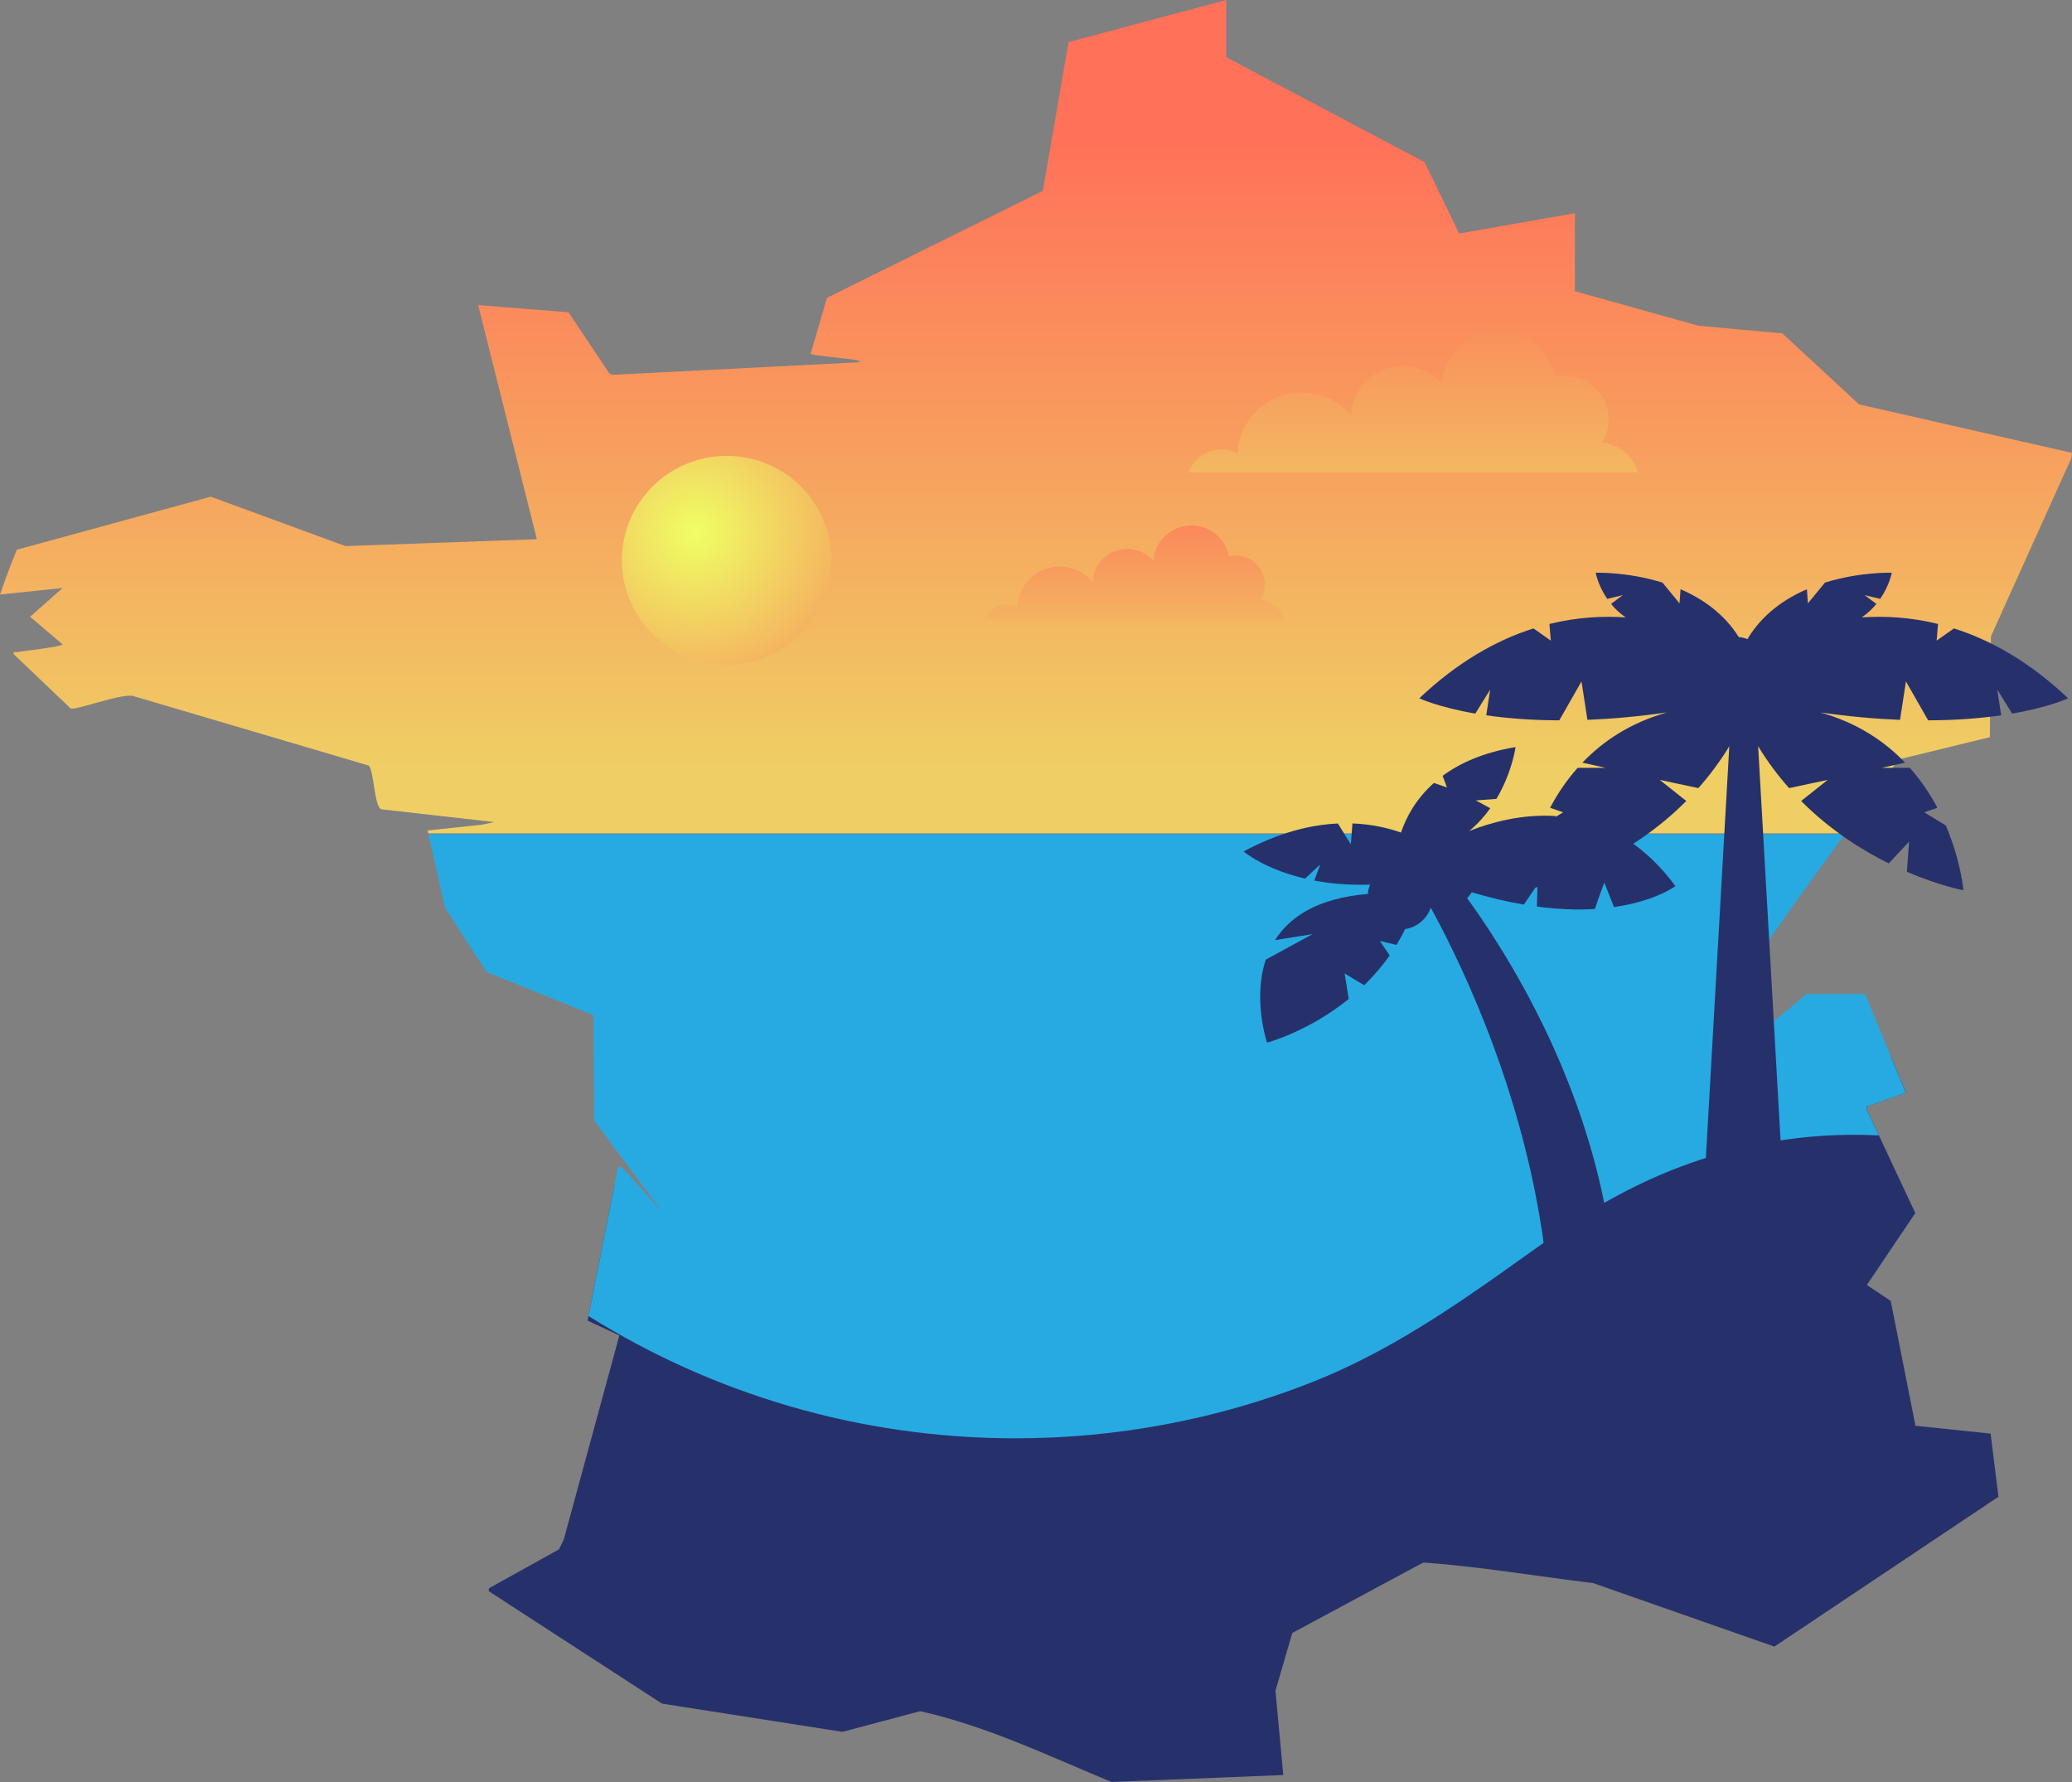
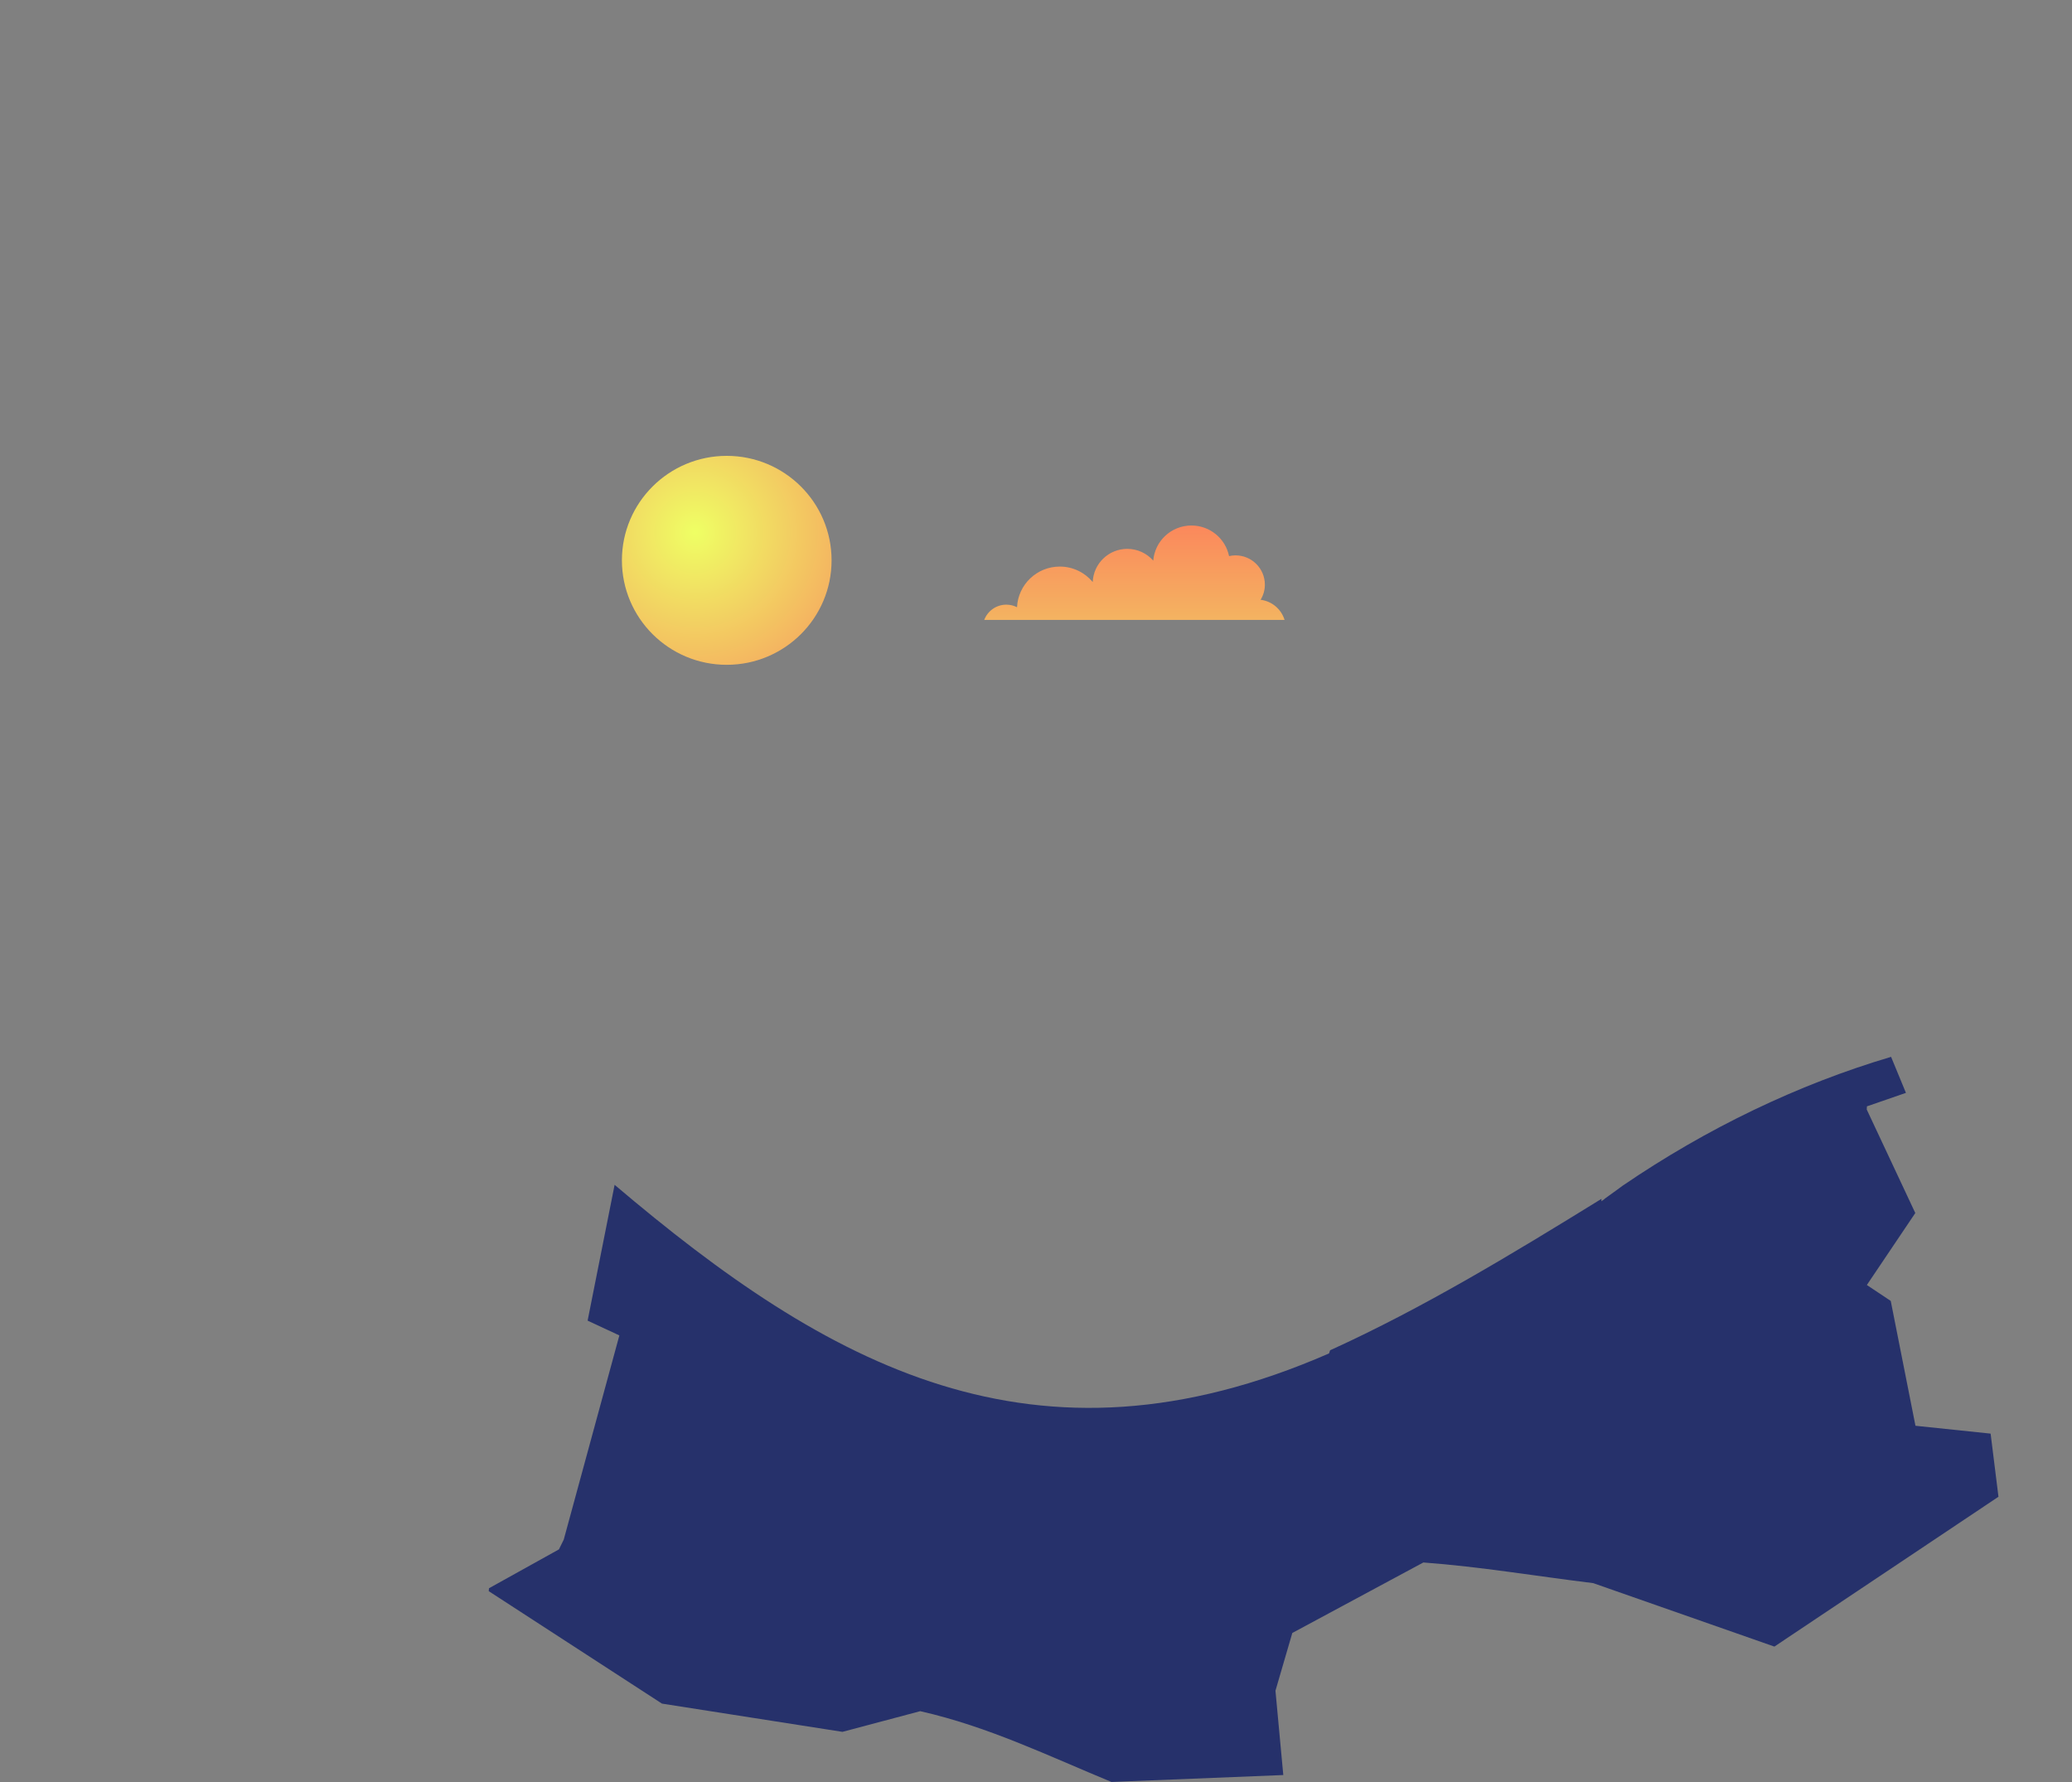
<svg xmlns="http://www.w3.org/2000/svg" width="100" height="86" viewBox="0 0 100 86" fill="none">
  <rect x="0" y="0" width="100" height="86" fill="#808080" stroke="none" />
  <g clip-path="url(#clip0_30_135)">
    <path d="M77.454 57.847L77.405 57.891C77.382 57.901 77.368 57.923 77.345 57.933C77.325 57.946 77.306 57.959 77.288 57.972C77.288 57.935 77.289 57.896 77.291 57.857C72.963 60.527 68.709 63.112 64.194 65.165C64.176 65.215 64.158 65.267 64.142 65.317C49.919 71.522 39.938 65.901 29.663 57.18L28.36 63.734L29.892 64.448L27.208 74.302L26.975 74.774L23.599 76.65L23.588 76.79L31.948 82.217L40.66 83.58L44.412 82.582C47.705 83.326 50.605 84.746 53.643 85.998L61.935 85.664L61.557 81.595L62.37 78.808L68.694 75.406C71.426 75.606 74.166 76.07 76.895 76.403L85.636 79.465L96.451 72.234L96.072 69.187L92.445 68.808L91.252 62.783L90.099 62.015L92.437 58.541L90.094 53.546L90.103 53.393L91.985 52.742L91.268 51.004C86.756 52.342 82.376 54.452 78.313 57.222C78.028 57.43 77.744 57.641 77.456 57.844L77.454 57.847Z" fill="#26316B" />
-     <path d="M20.678 40.258L21.485 43.823L23.493 46.914L28.647 48.996L28.68 54.079L31.962 58.5L30.075 56.384L29.84 56.282L28.403 63.513C34.38 67.252 41.441 69.414 49.017 69.414C53.866 69.414 58.706 68.514 63.219 66.745C67.739 64.975 71.371 62.186 75.293 59.415C79.478 56.459 84.321 54.766 89.478 54.766C89.879 54.766 90.28 54.777 90.676 54.795L90.091 53.549L90.099 53.397L91.982 52.745L90.013 47.973L87.18 47.976L84.427 50.294L84.029 47.37C85.601 44.963 87.32 42.611 89.033 40.256H20.678V40.258Z" fill="url(#paint0_linear_30_135)" />
-     <path d="M96.035 35.574L96.087 30.711L99.963 22.123L99.999 21.857L89.72 19.515L86.019 16.089L81.97 15.719L76.01 14.055V10.29L70.423 11.268L68.751 7.823L59.179 2.76V0L51.569 2.034L50.33 9.212L39.911 14.375L39.122 17.08C39.196 17.148 40.971 17.314 41.266 17.367C41.342 17.382 41.502 17.392 41.482 17.483L29.566 18.088L29.407 18.022L27.435 15.069L23.078 14.726L25.91 26.022L16.672 26.355L10.17 23.97L0.812 26.53C0.521 27.243 0.25 27.963 0.002 28.691L3.021 28.377L1.453 29.764L3.019 31.099C2.961 31.216 1.168 31.41 0.853 31.468C0.744 31.488 0.627 31.411 0.661 31.57L3.409 34.191C3.696 34.281 5.756 33.484 6.403 33.583L17.807 36.95C18.058 37.265 18.061 38.956 18.41 39.057L23.862 39.674L23.262 39.799L20.638 40.079L20.669 40.215H89.068C89.931 39.029 90.791 37.844 91.629 36.65L96.037 35.576L96.035 35.574Z" fill="url(#paint1_linear_30_135)" />
-     <path d="M76.179 39.539L75.715 40.644L75.074 39.383C73.436 39.276 71.94 39.697 70.909 40.105C71.315 39.767 71.65 39.392 71.925 39.007L71.227 38.628L72.22 38.555C72.986 37.275 73.143 36.055 73.143 36.055C71.594 36.313 70.46 36.825 69.625 37.442L69.834 38.003L69.205 37.785C68.334 38.558 67.866 39.442 67.615 40.179C67.004 39.962 66.213 39.775 65.273 39.739L65.195 40.746L64.569 39.742C63.275 39.803 61.741 40.165 60.02 41.092C60.02 41.092 60.998 41.937 62.984 42.401L63.72 41.718L63.431 42.496C64.199 42.642 65.095 42.725 66.126 42.692C66.067 42.834 66.026 42.985 66.011 43.142C63.573 43.347 62.236 44.261 61.534 45.371L63.346 45.082L61.089 46.313C60.448 48.239 61.151 50.318 61.151 50.318C61.151 50.318 63.138 49.795 65.094 48.21L64.897 46.98L65.839 47.549C66.271 47.128 66.689 46.651 67.068 46.108L66.595 45.411L67.398 45.601C67.547 45.358 67.687 45.104 67.817 44.838C68.411 44.744 68.872 44.331 69.051 43.803C69.361 44.367 69.725 45.06 70.114 45.868C70.619 46.909 71.169 48.137 71.713 49.521C72.168 50.681 72.615 51.948 73.024 53.304C73.431 54.652 73.799 56.088 74.098 57.592C74.346 58.836 74.544 60.129 74.678 61.456C74.678 61.456 74.978 61.702 76.188 61.508C77.397 61.317 77.86 60.95 77.86 60.95C77.718 59.533 77.474 58.162 77.156 56.848C76.781 55.295 76.303 53.82 75.77 52.448C75.254 51.114 74.685 49.873 74.109 48.746C73.392 47.346 72.667 46.123 72.013 45.109C71.568 44.42 71.157 43.828 70.807 43.345C70.892 43.259 70.965 43.163 71.027 43.061C71.933 43.332 72.773 43.524 73.547 43.655L74.204 42.686L74.174 43.751C75.24 43.893 76.169 43.917 76.972 43.868C77.147 43.339 77.428 42.593 77.428 42.593L77.896 43.776C79.914 43.486 80.859 42.762 80.859 42.762C79.418 40.81 77.767 39.887 76.178 39.539H76.179Z" fill="#26316B" />
-     <path d="M99.814 33.7C97.95 31.933 96.075 30.89 94.303 30.328L93.467 30.916L93.534 30.112C92.223 29.79 90.98 29.719 89.855 29.795C90.14 29.599 90.373 29.373 90.559 29.145L89.99 28.72L90.743 28.902C91.193 28.25 91.301 27.641 91.301 27.641C91.301 27.641 89.778 27.586 88.078 28.116L87.255 29.118L87.205 28.437C86.114 28.908 85.045 29.657 84.334 30.845C84.207 30.789 84.067 30.755 83.92 30.749C83.21 29.616 82.169 28.895 81.108 28.437L81.058 29.118L80.235 28.116C78.533 27.586 77.012 27.641 77.012 27.641C77.012 27.641 77.12 28.25 77.57 28.902L78.323 28.72L77.754 29.145C77.94 29.373 78.171 29.599 78.458 29.795C77.333 29.719 76.09 29.79 74.779 30.112L74.846 30.916L74.01 30.328C72.238 30.89 70.365 31.933 68.499 33.7C68.499 33.7 69.385 34.124 71.203 34.438C71.472 33.999 71.918 33.283 71.918 33.283L71.731 34.52C72.689 34.66 73.862 34.761 75.255 34.764L76.328 32.885L76.613 34.741C77.765 34.694 79.045 34.584 80.453 34.382C78.676 34.883 77.353 35.778 76.37 36.806L77.496 37.057H76.14C75.588 37.676 75.154 38.337 74.81 38.984L75.441 39.202L74.403 39.838C73.671 41.549 73.553 42.965 73.553 42.965C73.553 42.965 74.696 42.752 76.282 42.073L76.176 40.618L77.157 41.669C78.484 41.01 80.002 40.045 81.385 38.656L80.103 37.637L81.966 38.035C82.5 37.434 83.004 36.764 83.46 36.015C83.431 36.523 83.402 37.066 83.368 37.637C83.289 39.028 83.2 40.582 83.108 42.205C83.012 43.872 82.914 45.61 82.817 47.31C82.724 48.94 82.632 50.536 82.551 52.006C82.455 53.676 82.368 55.183 82.3 56.394C82.197 58.226 82.13 59.376 82.13 59.376C82.13 59.376 83.245 59.881 84.156 59.881C85.068 59.881 86.183 59.376 86.183 59.376C86.183 59.376 86.117 58.224 86.013 56.394C85.945 55.183 85.858 53.676 85.762 52.006C85.68 50.535 85.589 48.938 85.496 47.31C85.398 45.61 85.301 43.872 85.205 42.205C85.113 40.582 85.025 39.028 84.945 37.637C84.911 37.066 84.882 36.523 84.853 36.015C85.309 36.764 85.813 37.434 86.347 38.035L88.21 37.637L86.927 38.656C88.311 40.045 89.827 41.01 91.156 41.669L92.137 40.618L92.031 42.073C93.617 42.754 94.76 42.965 94.76 42.965C94.76 42.965 94.641 41.549 93.91 39.838L92.872 39.202L93.503 38.984C93.159 38.337 92.724 37.676 92.173 37.057H90.817L91.943 36.806C90.96 35.778 89.636 34.883 87.86 34.384C89.268 34.584 90.548 34.694 91.7 34.741L91.985 32.885L93.058 34.764C94.451 34.761 95.624 34.66 96.582 34.52L96.394 33.283C96.394 33.283 96.841 33.997 97.11 34.438C98.927 34.124 99.814 33.7 99.814 33.7Z" fill="#26316B" />
    <path d="M60.839 28.947C60.97 28.733 61.046 28.483 61.046 28.215C61.046 27.435 60.412 26.802 59.628 26.802C59.521 26.802 59.418 26.815 59.317 26.837C59.146 25.996 58.398 25.361 57.503 25.361C56.531 25.361 55.736 26.106 55.659 27.055C55.353 26.709 54.906 26.488 54.406 26.488C53.506 26.488 52.773 27.198 52.738 28.088C52.359 27.633 51.786 27.343 51.148 27.343C50.039 27.343 49.136 28.213 49.084 29.305C48.929 29.225 48.753 29.181 48.567 29.181C48.078 29.181 47.664 29.488 47.501 29.917H61.997C61.839 29.401 61.39 29.012 60.839 28.946V28.947Z" fill="url(#paint2_linear_30_135)" />
-     <path d="M77.329 21.342C77.524 21.022 77.638 20.647 77.638 20.246C77.638 19.078 76.688 18.131 75.516 18.131C75.356 18.131 75.2 18.15 75.05 18.183C74.794 16.922 73.676 15.974 72.334 15.974C70.88 15.974 69.69 17.09 69.575 18.509C69.117 17.991 68.447 17.661 67.698 17.661C66.35 17.661 65.255 18.725 65.203 20.056C64.636 19.375 63.778 18.94 62.822 18.94C61.162 18.94 59.811 20.242 59.733 21.878C59.5 21.759 59.237 21.693 58.958 21.693C58.227 21.693 57.607 22.153 57.361 22.796H79.058C78.822 22.024 78.152 21.441 77.325 21.342H77.329Z" fill="url(#paint3_linear_30_135)" />
    <path d="M35.074 32.084C37.868 32.084 40.134 29.826 40.134 27.042C40.134 24.257 37.868 22 35.074 22C32.28 22 30.015 24.257 30.015 27.042C30.015 29.826 32.28 32.084 35.074 32.084Z" fill="url(#paint4_radial_30_135)" />
  </g>
  <defs>
    <linearGradient id="paint0_linear_30_135" x1="56.33" y1="40.256" x2="56.33" y2="69.414" gradientUnits="userSpaceOnUse">
      <stop stop-color="#27AAE1" />
      <stop offset="1" stop-color="#27AAE1" />
    </linearGradient>
    <linearGradient id="paint1_linear_30_135" x1="50.001" y1="37.366" x2="50.001" y2="6.621" gradientUnits="userSpaceOnUse">
      <stop stop-color="#EFCF64" />
      <stop offset="1" stop-color="#FF7159" />
    </linearGradient>
    <linearGradient id="paint2_linear_30_135" x1="54.748" y1="32.818" x2="54.748" y2="22.963" gradientUnits="userSpaceOnUse">
      <stop stop-color="#EFCF64" />
      <stop offset="1" stop-color="#FF7159" />
    </linearGradient>
    <linearGradient id="paint3_linear_30_135" x1="68.212" y1="26.809" x2="68.212" y2="10.63" gradientUnits="userSpaceOnUse">
      <stop stop-color="#EFCF64" />
      <stop offset="1" stop-color="#FF7159" />
    </linearGradient>
    <radialGradient id="paint4_radial_30_135" cx="0" cy="0" r="1" gradientUnits="userSpaceOnUse" gradientTransform="translate(33.548 25.697) scale(7.891 7.863)">
      <stop stop-color="#EFFF64" />
      <stop offset="1" stop-color="#F5AB60" />
    </radialGradient>
    <clipPath id="clip0_30_135">
      <rect width="100" height="86" fill="white" />
    </clipPath>
  </defs>
</svg>